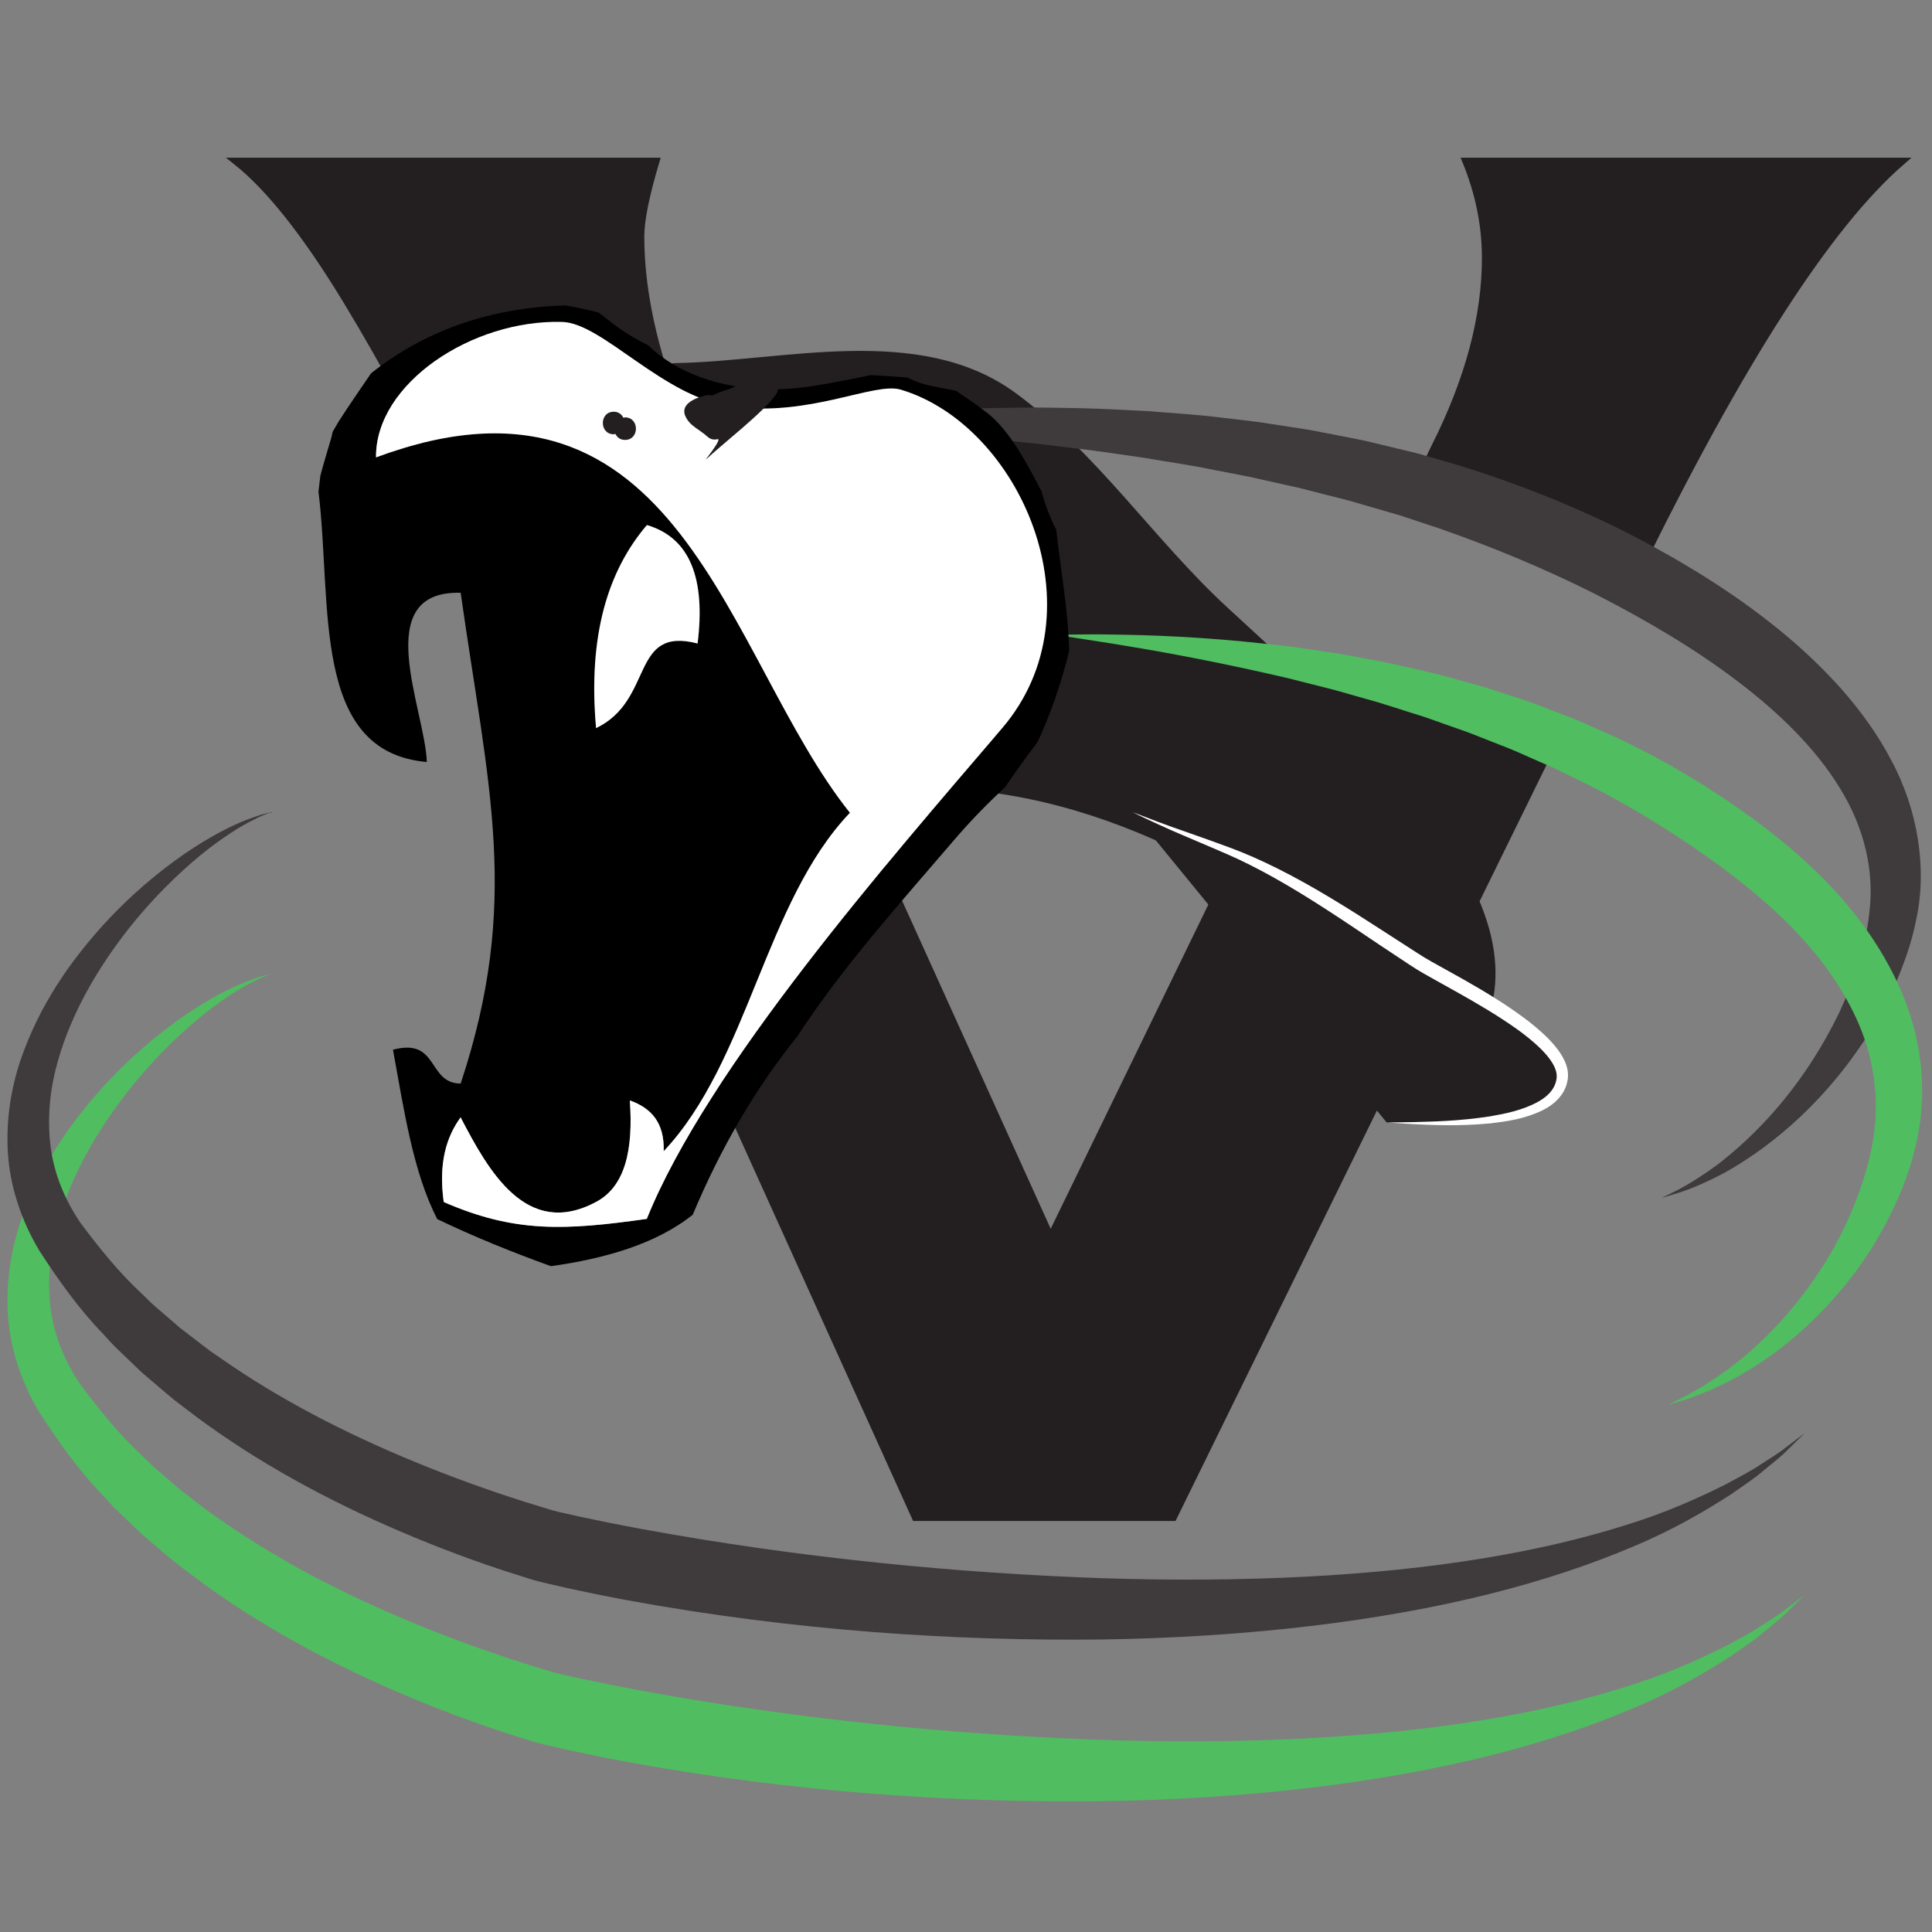
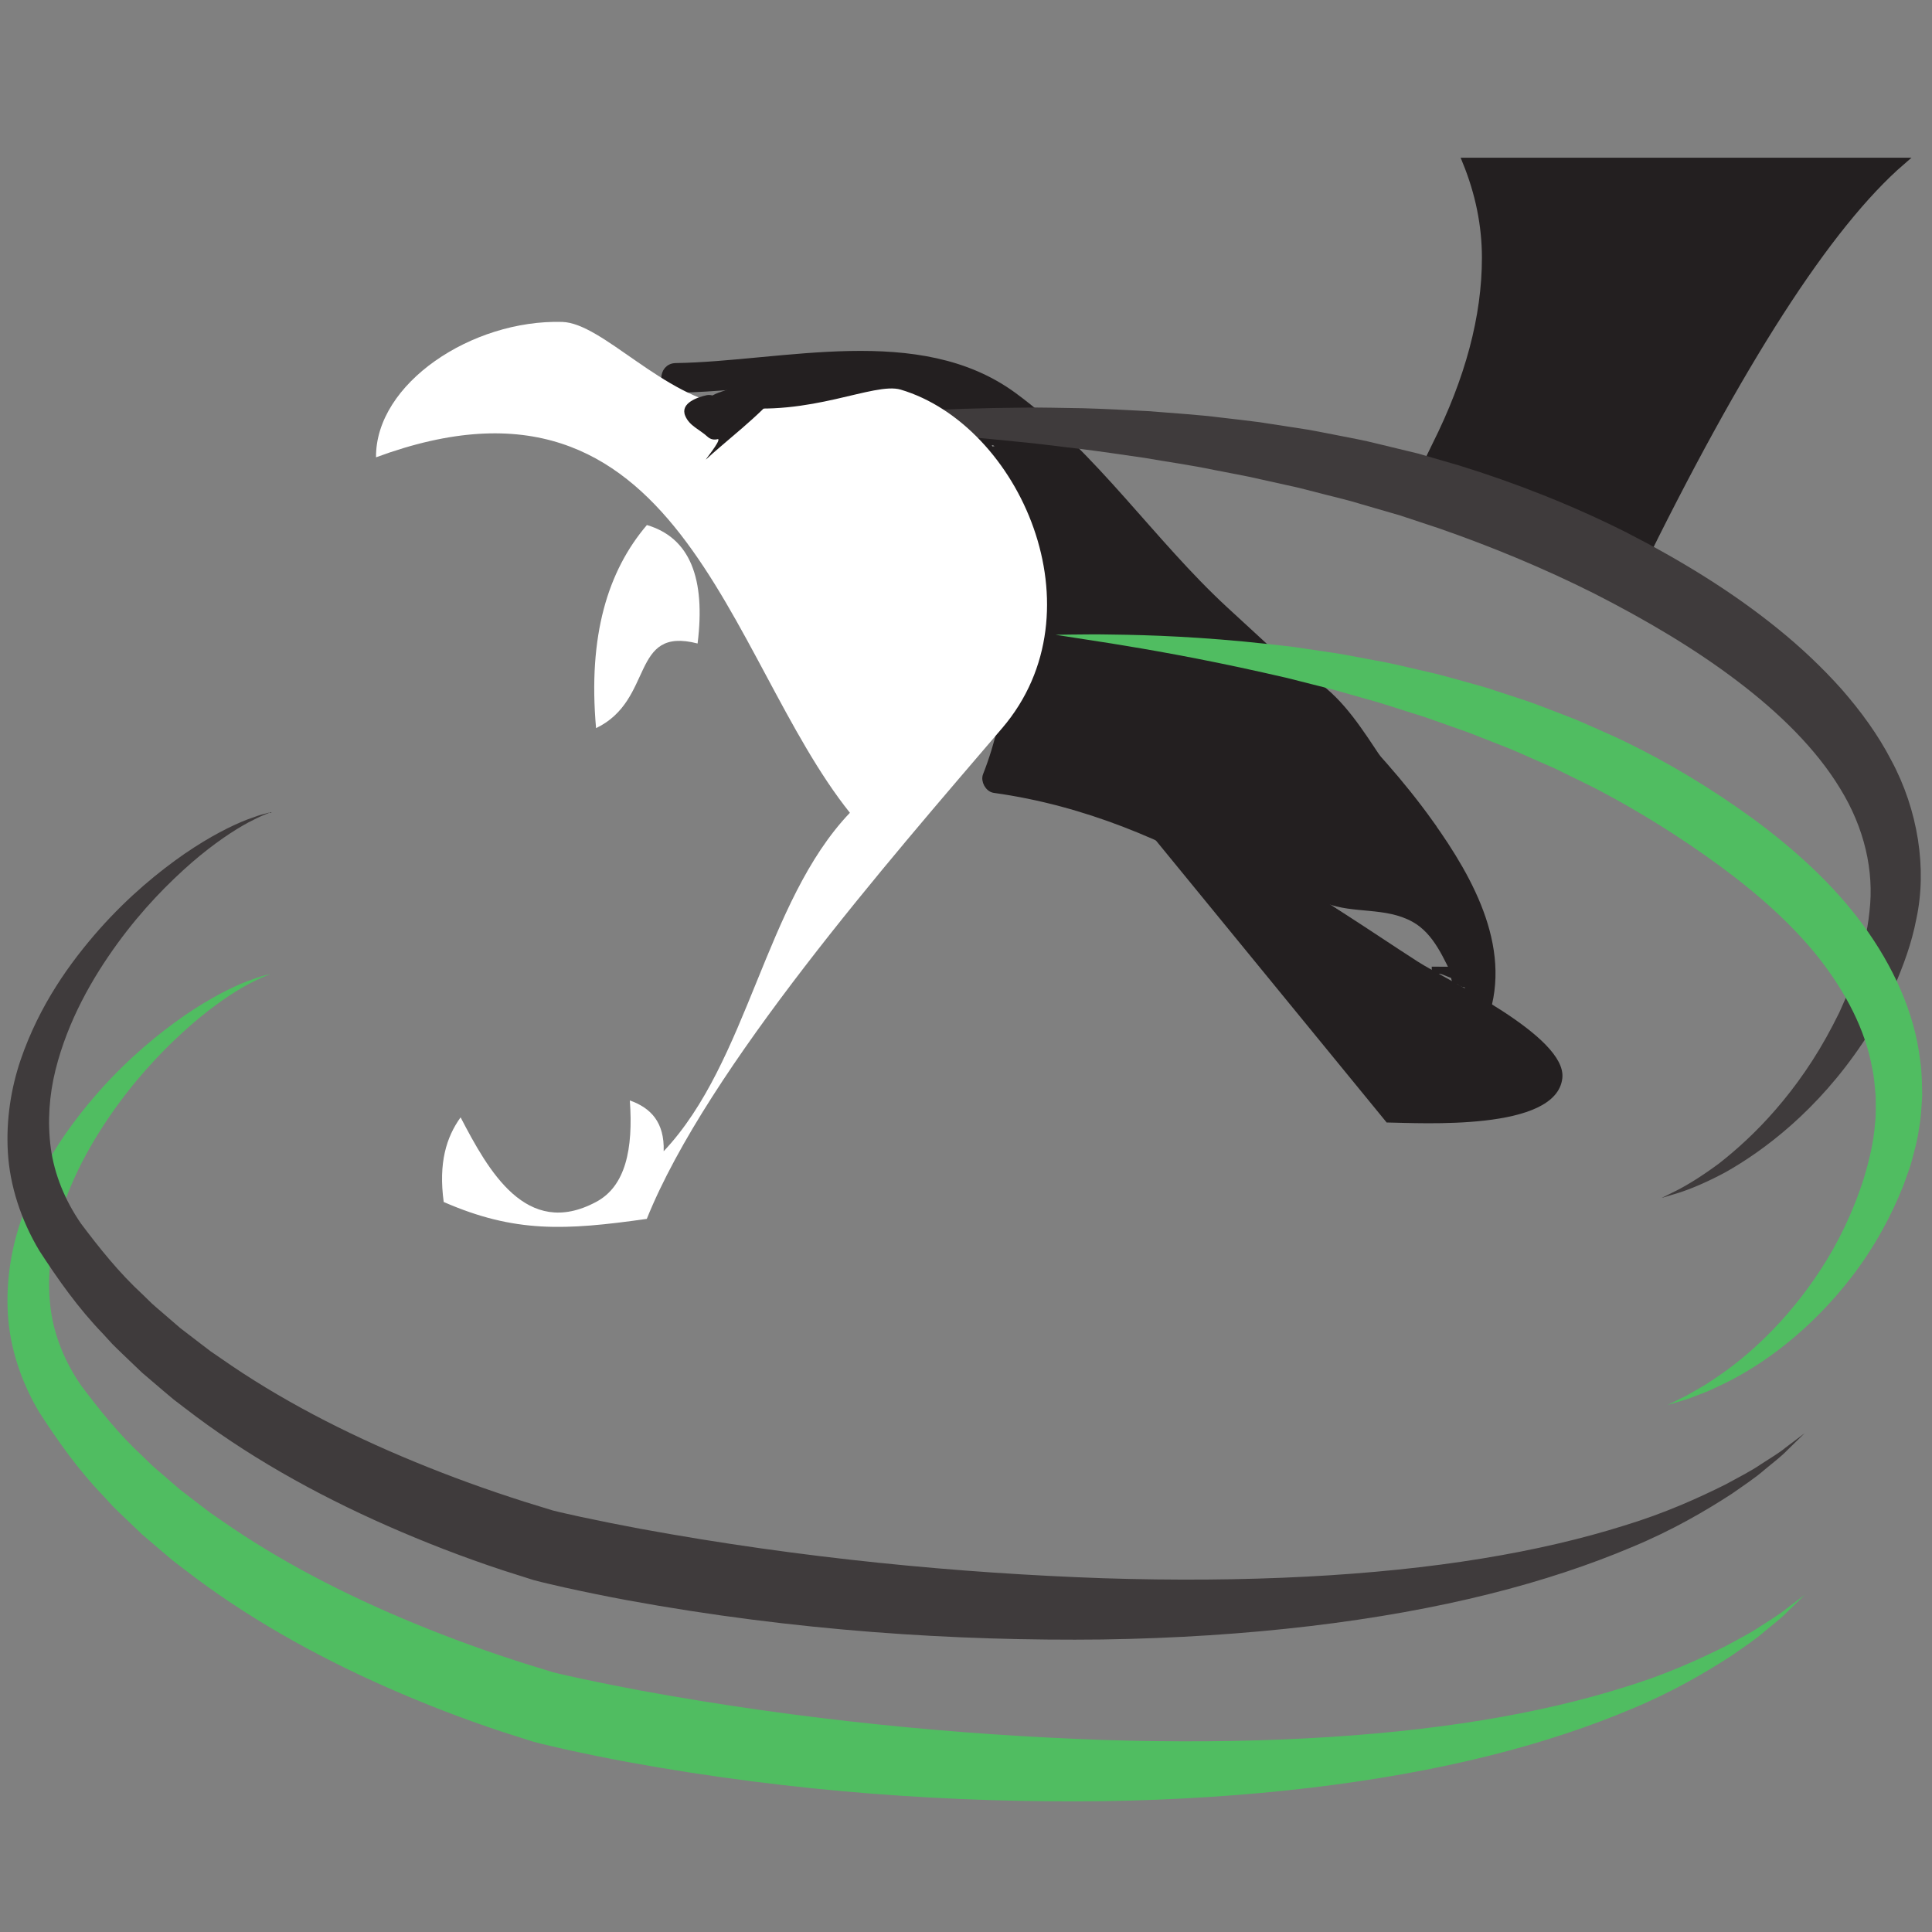
<svg xmlns="http://www.w3.org/2000/svg" id="Layer_1" data-name="Layer 1" viewBox="0 0 270 270">
  <rect x="0" y="0" width="270" height="270" fill="#808080" stroke="none" />
  <defs>
    <style>
      .cls-1 {
        fill: #50bd61;
      }

      .cls-2, .cls-3 {
        fill-rule: evenodd;
      }

      .cls-2, .cls-4 {
        fill: #fff;
      }

      .cls-5, .cls-6 {
        fill: #231f20;
      }

      .cls-7 {
        fill: #3f3b3c;
      }

      .cls-6 {
        stroke: #231f20;
      }
    </style>
  </defs>
  <path class="cls-5" d="M206.7,129.13c-1.02-1.26-2.22-2.35-3.32-3.54-1.6-1.73-2.56-4.26-3.55-6.36-2.14-4.52-4-9.13-6.78-13.31-2.52-3.78-5.22-8.14-9.05-10.73-1.66-1.13-3.54-1.77-5.42-2.42-2.66-.91-4.84-2.18-7.05-3.91-3.59-2.82-6.7-6.25-9.7-9.67-4.93-5.6-9.64-11.59-15.74-15.92-1.43-1.6-2.88-3.19-4.6-4.33-.17-.34-.44-.64-.83-.82-.78-.37-1.59-.7-2.4-1.01-1.13-.53-2.31-.97-3.62-1.34-6.47-1.86-13.09-4.73-19.97-3.96-.91.1-1.55.64-1.86,1.3-2.04-.24-4.1-.31-6.18-.1-2.68.28-2.71,4.5,0,4.22,6.26-.66,12.28,1.48,18.33,2.74.16.03.32.04.47.04,4.42,4.91,6.29,11.49,8,17.8,1.21,4.44,2.69,8.85,3.97,13.29.53,3.27,1.32,6.52,2.29,9.68.39,2.4.73,5.36,2.51,7.11.06.14.11.29.17.43.43,1.07,1.58,1.56,2.56,1.43,1.99.91,4.22,1.18,6.51,1.47,1.85.23,3.62.66,5.35,1.23.09.64.45,1.24,1.02,1.56,2.67,1.48,5.35,2.64,8.34,3,1.06.67,2.1,1.37,3.13,2.09,1.26,1.32,2.67,2.47,4.58,3.33,0,0,.02.01.03.02,0,0,0,0,0,0,.17.07.33.15.5.22,1.33.54,2.22-.31,2.45-1.39.74.82,1.49,1.64,2.24,2.46.71.77,1.55.82,2.23.48,1.26.77,2.57,1.46,3.97,2,3.94,1.52,8.32.5,12.13,2.61,3.01,1.67,4.39,5.22,5.85,8.14.77,1.55,2.79,1.18,3.64,0,1.85-2.56,1.76-5.37-.23-7.83ZM138.24,62.57c-.11-.1-.22-.19-.33-.29.28-.02.57-.05.86-.08.07.05.14.11.22.16-.26.03-.51.1-.75.21Z" />
  <g>
-     <path class="cls-6" d="M214.59,99.9c-.56-.12-1.11-.24-1.67-.37-3.82-.89-7.54-2.12-11.29-3.28-3.46-1.07-6.58-1.57-10.13-2.02-.9-.11-1.78-.29-2.57-.62-1.09-.19-2.18-.39-3.26-.61l-38.85,79.9-50.46-111.42c-4.55-10.54-6.82-20-6.82-28.4,0-2.31.71-5.83,2.12-10.54h-58.65c4.65,3.69,9.8,10.2,15.46,19.53,5.66,9.34,11.21,19.75,16.67,31.23l62.79,138.76h36.04l54.06-110.17c-1.12-.74-2.27-1.4-3.45-1.99Z" />
    <path class="cls-6" d="M204.87,22.54c1.82,4.46,2.73,8.95,2.73,13.49,0,8.22-2.33,16.96-6.97,26.22l-3.88,7.97c2.6,1.49,5.37,1.99,8.18,2.94,2.41.82,4.7,1.96,6.92,3.2.34.19.68.38,1.01.57.47.09.95.17,1.43.24,4.69.74,10.44,1.79,12.88,6.11l1.49-3.04c14.45-29.56,26.82-48.79,37.13-57.7h-60.92Z" />
  </g>
  <path class="cls-1" d="M252.26,222.84s-.85.83-2.47,2.41c-.78.83-1.9,1.68-3.18,2.74-1.26,1.11-2.86,2.16-4.63,3.4-3.63,2.35-8.24,5.07-13.95,7.43-5.69,2.41-12.38,4.67-19.92,6.55-15.09,3.78-33.56,6.04-54.04,6.35-20.49.24-43.03-1.2-66.38-5.48-2.93-.54-5.8-1.13-8.71-1.77-1.48-.35-2.97-.66-4.43-1.06-1.44-.46-2.88-.92-4.31-1.37-5.54-1.83-10.9-3.91-16.08-6.19-10.35-4.56-19.97-10.01-28.31-16.46l-1.56-1.19-1.5-1.26c-.99-.85-1.98-1.69-2.95-2.52-.93-.89-1.86-1.78-2.78-2.66-.45-.45-.92-.87-1.36-1.33-.43-.47-.86-.93-1.28-1.4-3.5-3.62-6.34-7.66-8.92-11.64-2.58-4.31-4.13-9.12-4.4-13.75-.27-4.64.47-9.02,1.77-12.88,2.65-7.75,6.93-13.66,11.04-18.32,4.15-4.66,8.31-8.04,11.88-10.52,3.59-2.46,6.62-3.96,8.74-4.78,1.07-.4,1.88-.68,2.45-.81.56-.15.85-.22.85-.22,0,0-.27.11-.81.33-.54.2-1.31.58-2.31,1.1-1.97,1.06-4.75,2.87-7.95,5.64-3.18,2.78-6.85,6.47-10.35,11.28-3.47,4.78-6.92,10.73-8.66,17.7-.86,3.47-1.14,7.19-.65,10.88.5,3.69,1.97,7.29,4.22,10.56,2.56,3.4,5.3,6.86,8.67,9.96l1.23,1.2c.42.4.87.76,1.31,1.14.88.76,1.76,1.52,2.65,2.29.94.72,1.88,1.44,2.83,2.17l1.43,1.09,1.5,1.03c7.96,5.57,17.14,10.35,27.04,14.42,4.95,2.04,10.09,3.91,15.38,5.59,1.28.39,2.57.79,3.86,1.19,1.3.34,2.64.6,3.97.91,2.73.58,5.55,1.15,8.36,1.67,22.62,4.15,44.63,6.2,64.6,6.9,19.99.64,38.04-.31,52.94-2.75,7.45-1.21,14.1-2.79,19.83-4.59,5.75-1.74,10.47-3.89,14.26-5.78,1.86-1.02,3.55-1.87,4.9-2.8,1.37-.89,2.58-1.6,3.44-2.32,1.8-1.36,2.74-2.07,2.74-2.07Z" />
  <path class="cls-7" d="M252.26,200.24s-.85.83-2.47,2.41c-.78.83-1.9,1.68-3.18,2.74-1.26,1.11-2.86,2.16-4.63,3.4-3.63,2.35-8.24,5.07-13.95,7.43-5.69,2.41-12.38,4.67-19.92,6.55-15.09,3.78-33.56,6.04-54.04,6.35-20.49.24-43.03-1.2-66.38-5.48-2.93-.54-5.8-1.13-8.71-1.77-1.48-.35-2.97-.66-4.43-1.06-1.44-.46-2.88-.92-4.31-1.37-5.54-1.83-10.9-3.91-16.08-6.19-10.35-4.56-19.97-10.01-28.31-16.46l-1.56-1.19-1.5-1.26c-.99-.85-1.98-1.69-2.95-2.52-.93-.89-1.86-1.78-2.78-2.66-.45-.45-.92-.87-1.36-1.33-.43-.47-.86-.93-1.28-1.4-3.5-3.62-6.34-7.66-8.92-11.64-2.58-4.31-4.13-9.12-4.4-13.75-.27-4.64.47-9.02,1.77-12.88,2.65-7.75,6.93-13.66,11.04-18.32,4.15-4.66,8.31-8.04,11.88-10.52,3.59-2.46,6.62-3.96,8.74-4.78,1.07-.4,1.88-.68,2.45-.81.56-.15.85-.22.85-.22,0,0-.27.11-.81.33-.54.2-1.31.58-2.31,1.1-1.97,1.06-4.75,2.87-7.95,5.64-3.18,2.78-6.85,6.47-10.35,11.28-3.47,4.78-6.92,10.73-8.66,17.7-.86,3.47-1.14,7.19-.65,10.88.5,3.69,1.97,7.29,4.22,10.56,2.56,3.4,5.3,6.86,8.67,9.96l1.23,1.2c.42.4.87.76,1.31,1.14.88.76,1.76,1.52,2.65,2.29.94.72,1.88,1.44,2.83,2.17l1.43,1.09,1.5,1.03c7.96,5.57,17.14,10.35,27.04,14.42,4.95,2.04,10.09,3.91,15.38,5.59,1.28.39,2.57.79,3.86,1.19,1.3.34,2.64.6,3.97.91,2.73.58,5.55,1.15,8.36,1.67,22.62,4.15,44.63,6.2,64.6,6.9,19.99.64,38.04-.31,52.94-2.75,7.45-1.21,14.1-2.79,19.83-4.59,5.75-1.74,10.47-3.89,14.26-5.78,1.86-1.02,3.55-1.87,4.9-2.8,1.37-.89,2.58-1.6,3.44-2.32,1.8-1.36,2.74-2.07,2.74-2.07Z" />
  <path class="cls-6" d="M199.86,115.08c-8.03-11.24-18.63-20.54-28.72-29.86-10.26-9.48-18.23-21.62-29.5-29.89-13.23-9.72-32.16-4.32-47.2-4.09-2.03.03-2.03,3.18,0,3.15,10.99-.17,23.03-2.76,33.98-.77,12.65,13.88,16.26,37.48,9.43,54.75-.29.73.31,1.83,1.1,1.94,25.5,3.55,45.36,19.47,65.85,33.74.92.64,1.96-.08,2.32-.94,4.05-9.94-1.55-20.02-7.27-28.03ZM133.58,54.95c2.23.77,4.4,1.75,6.48,3.09,10.49,6.76,17.53,18.77,26.59,27.29,8.44,7.94,17.07,15.64,24.8,24.3,6.96,7.81,16.28,19.37,13.34,30.54-19.69-13.81-39.01-28.7-63.3-32.63,5.88-16.7,2.76-38.19-7.91-52.6Z" />
  <path class="cls-6" d="M200.09,135.59c1.74,0,3.5.06,5.24-.04-.63.52-1.14,1.44-1.93,1.53-.27-.94-.15-1.84-.18-2.81-.23,1.24,1.17,1.56.81,2.9" />
  <path class="cls-7" d="M107.21,59.23s.84-.09,2.44-.27c1.6-.16,3.97-.46,7.02-.71,6.11-.56,14.97-1.19,25.99-1.28,2.75-.06,5.64.05,8.65.08,3.01.08,6.14.25,9.39.42,3.24.28,6.61.46,10.06.9,1.73.21,3.48.39,5.25.63,1.77.27,3.57.55,5.38.83,1.82.25,3.65.65,5.5,1,1.85.37,3.73.7,5.61,1.18,1.88.46,3.78.92,5.7,1.38,1.9.55,3.82,1.11,5.75,1.67,7.71,2.39,15.55,5.44,23.25,9.3,7.62,3.9,14.85,8.31,21.27,13.52,3.21,2.59,6.2,5.42,8.9,8.44,2.67,3.06,5.07,6.33,6.91,9.88,3.8,7.02,5.04,15.27,3.53,22.23-.66,3.47-1.85,6.58-3.09,9.48-.71,1.41-1.32,2.83-2.11,4.11-.37.65-.74,1.29-1.11,1.92-.4.61-.8,1.21-1.19,1.81-6.35,9.49-13.83,15.07-19.22,18.1-2.75,1.47-4.98,2.37-6.53,2.86-1.55.46-2.36.71-2.36.71,0,0,.76-.38,2.2-1.09,1.42-.73,3.45-1.96,5.86-3.75,2.37-1.86,5.12-4.31,7.89-7.51,2.77-3.19,5.58-7.13,7.99-11.79.3-.58.6-1.17.9-1.77.27-.61.54-1.23.82-1.85.59-1.23.99-2.56,1.51-3.87.84-2.67,1.61-5.48,1.89-8.38.68-5.71-.71-11.72-4.11-17.23-3.36-5.53-8.48-10.55-14.41-15.04-5.94-4.51-12.73-8.51-19.94-12.19-7.2-3.61-14.5-6.61-21.72-9.12-1.82-.6-3.61-1.2-5.4-1.79-1.81-.53-3.6-1.05-5.37-1.56-1.76-.55-3.55-.96-5.3-1.41-1.76-.44-3.48-.93-5.22-1.28-1.73-.38-3.44-.77-5.13-1.14-1.69-.35-3.38-.65-5.03-.98-3.3-.69-6.55-1.13-9.68-1.68-3.14-.45-6.18-.91-9.11-1.27-2.94-.33-5.75-.73-8.45-.97-10.8-1.11-19.62-1.7-25.73-2.04-6.11-.34-9.49-.53-9.49-.53Z" />
  <path class="cls-1" d="M147.52,88.71s.71,0,2.05-.03c1.35,0,3.34-.06,5.9,0,5.12.06,12.55.31,21.71,1.32,1.15.13,2.32.27,3.52.4,1.19.17,2.42.35,3.66.54,1.24.19,2.52.36,3.81.6,1.29.24,2.6.49,3.94.74,2.69.46,5.41,1.18,8.25,1.81,1.41.34,2.83.76,4.28,1.15,1.44.41,2.92.78,4.37,1.29,1.47.48,2.95.97,4.45,1.46,1.49.52,2.98,1.12,4.49,1.69.76.29,1.52.58,2.28.88.75.33,1.5.66,2.26.99,1.51.68,3.05,1.33,4.57,2.07,6.08,2.95,12.13,6.57,17.96,10.82,5.76,4.24,11.19,9.15,15.36,14.84,4.15,5.68,7.19,12.21,7.96,18.89.27,1.65.25,3.31.29,4.93-.1,1.62-.16,3.22-.47,4.76-.2,1.56-.64,3.03-1.02,4.49-.18.73-.47,1.4-.7,2.09-.24.68-.47,1.36-.76,2.01-2.17,5.25-4.98,9.71-7.99,13.36-6.03,7.34-12.53,11.57-17.19,13.77-.59.27-1.14.53-1.66.77-.52.23-1.03.41-1.49.59-.93.36-1.71.66-2.36.83-1.29.38-1.97.59-1.97.59,0,0,.63-.31,1.84-.91.61-.27,1.33-.69,2.17-1.18.42-.25.88-.49,1.36-.79.47-.31.96-.64,1.49-.99,4.17-2.79,9.75-7.67,14.56-15.06,2.41-3.68,4.54-8.02,6.06-12.85.73-2.44,1.34-4.94,1.53-7.5.17-1.28.1-2.59.1-3.9-.14-1.31-.19-2.64-.5-3.95-.95-5.3-3.66-10.5-7.38-15.27-3.78-4.79-8.58-9.03-14.02-13.03-5.42-3.95-11-7.44-16.63-10.41-1.41-.75-2.84-1.41-4.24-2.11-.7-.35-1.4-.69-2.1-1.03-.71-.31-1.42-.62-2.12-.93-1.41-.61-2.79-1.26-4.19-1.83-1.4-.55-2.79-1.1-4.17-1.64-1.36-.57-2.75-1.03-4.11-1.51-1.36-.47-2.69-.98-4.03-1.41-2.69-.82-5.27-1.73-7.83-2.41-1.27-.36-2.53-.72-3.76-1.07-1.23-.35-2.46-.63-3.65-.94-1.2-.3-2.37-.6-3.51-.89-1.15-.26-2.28-.52-3.39-.77-8.84-1.98-16.11-3.24-21.15-4.05-5.05-.79-7.85-1.22-7.85-1.22Z" />
  <g>
-     <path class="cls-3" d="M145.54,68.64c-2.12-4.08-4.51-8.54-7.56-10.92-1.43-1.12-2.9-2.11-4.37-3.1-1.22-.24-2.44-.47-3.65-.73-1.12-.24-2.17-.63-3.16-1.13-1.66-.14-3.36-.25-5.12-.34-1.04.22-2.07.44-3.12.64-3.31.62-6.73,1.31-10.1,1.35-6.34.09-13.24-1.66-17.9-6.17-1.8-.88-3.51-1.94-5.07-3.14-.6-.47-1.2-.94-1.8-1.4-1.53-.42-3.09-.75-4.65-1.01-11.25.29-20.31,4-27.19,9.49-1.51,2.23-3.06,4.44-4.51,6.71-.3.47-.56.98-.85,1.46-.08.29-.12.58-.2.86-.51,1.75-1.05,3.5-1.52,5.27-.09.74-.18,1.49-.26,2.23,1.93,15.71-1.09,36.37,15.14,37.78-.24-7.3-8.08-23.98,4.73-23.65,3.85,27.25,8.44,43.12,0,68.59-4.7-.03-3.01-6.45-9.46-4.73,1.54,8.41,2.8,17.11,6.19,23.67,5.17,2.49,10.48,4.62,15.85,6.57.03,0,.07,0,.1,0,7.3-1.03,14.54-3.02,19.75-7.18,3.9-9.3,8.73-17.62,14.65-24.97,6.36-9.77,14.62-18.91,22.03-27.57,2.24-2.62,4.58-4.98,6.97-7.22,1.46-2.13,2.96-4.23,4.54-6.29,1.81-3.9,3.28-8.14,4.42-12.72-.14-5.73-1.19-11.3-1.8-16.93-.85-1.67-1.55-3.46-2.07-5.42ZM140.06,101.75c-15.82,18.51-41.18,47.47-49.67,68.59-11.43,1.62-18.44,1.98-28.38-2.36-.75-5.49.38-9.08,2.36-11.83,3.86,7.41,9.17,17.03,18.92,11.83,4.13-2.18,5.22-7.39,4.73-14.19,2.91,1.03,4.86,3.03,4.73,7.1,11.86-12.58,14.1-34.78,26.02-47.3-17.34-21.69-23.65-65.42-66.22-49.67-.09-10.33,13.43-19.28,26.02-18.92,5.66.16,14.11,10.54,23.65,11.83,11,1.48,19.92-3.47,23.65-2.37,16.61,4.94,28.21,30.9,14.19,47.3ZM90.39,73.37c6.09,1.79,8.22,7.55,7.1,16.56-9.48-2.45-6,7.9-14.19,11.83-1.15-12.97,1.66-21.99,7.1-28.38Z" />
    <path class="cls-2" d="M90.39,73.37c6.09,1.79,8.22,7.55,7.1,16.56-9.48-2.45-6,7.9-14.19,11.83-1.15-12.97,1.66-21.99,7.1-28.38Z" />
    <path class="cls-2" d="M118.77,113.58c-17.34-21.69-23.65-65.42-66.22-49.67-.09-10.33,13.43-19.28,26.02-18.92,5.66.16,14.11,10.54,23.65,11.83,11,1.48,19.92-3.47,23.65-2.37,16.61,4.94,28.21,30.9,14.19,47.3-15.82,18.51-41.18,47.47-49.67,68.59-11.43,1.62-18.44,1.98-28.38-2.36-.75-5.49.38-9.08,2.36-11.83,3.86,7.41,9.17,17.03,18.92,11.83,4.13-2.18,5.22-7.39,4.73-14.19,2.91,1.03,4.86,3.03,4.73,7.1,11.86-12.58,14.1-34.78,26.02-47.3Z" />
  </g>
  <path class="cls-5" d="M105.7,53.59c-.17.25-.4.44-.6.66-.42-.6-1.18-.94-1.99-.44-1.08.66-2.45.84-3.55,1.46-.24-.07-.5-.1-.8-.04-1.19.26-3.75,1.07-3,2.88.59,1.42,2.02,1.91,3.09,2.9.47.44,1.01.49,1.49.35.5.16-2.1,3.26-1.63,2.81,2.16-2.05,7.94-6.51,9.71-8.99,1.18-1.66-1.55-3.23-2.72-1.59Z" />
-   <path class="cls-5" d="M87.35,58.33c-.09,0-.16.04-.24.05-.23-.47-.66-.84-1.34-.84-2.03,0-2.03,3.15,0,3.15.09,0,.16-.04.24-.05.22.47.66.84,1.34.84,2.03,0,2.03-3.15,0-3.15Z" />
  <g>
    <path class="cls-5" d="M158.31,113.51c7.86,3.49,12.62,4.75,18.55,7.75,7.47,3.78,14.19,8.57,21.28,13.13,4.05,2.61,20.84,10.42,20.2,16.28-.82,7.47-19.78,6.26-24.55,6.2" />
-     <path class="cls-4" d="M193.78,156.88s1.39-.02,3.89-.07c2.49-.07,6.13-.12,10.51-.79,2.16-.37,4.59-.85,6.76-2.04,1.07-.59,2.03-1.43,2.41-2.51.11-.26.15-.55.2-.84.02-.27,0-.53-.06-.81-.13-.56-.43-1.13-.81-1.67-.77-1.1-1.85-2.1-3.01-3.05-1.16-.95-2.44-1.83-3.77-2.7-2.66-1.73-5.55-3.35-8.53-5-1.48-.83-3-1.64-4.41-2.59-1.39-.92-2.75-1.83-4.1-2.72-2.67-1.79-5.23-3.53-7.71-5.12-4.94-3.2-9.54-5.81-13.62-7.58-4.08-1.78-7.45-3.14-9.72-4.21-2.28-1.04-3.51-1.67-3.51-1.67,0,0,1.3.49,3.63,1.38,2.34.89,5.77,2.01,9.98,3.58,4.23,1.56,9.05,4,14.13,7.07,2.55,1.53,5.17,3.21,7.87,4.96,1.35.87,2.72,1.76,4.12,2.66,1.35.9,2.82,1.66,4.31,2.5,2.99,1.65,5.91,3.32,8.61,5.15,1.35.92,2.66,1.86,3.87,2.9,1.21,1.04,2.35,2.14,3.25,3.49.44.68.82,1.43.99,2.29.08.43.09.88.04,1.32-.08.41-.16.82-.33,1.2-.64,1.56-1.97,2.54-3.19,3.15-2.53,1.23-5.03,1.56-7.27,1.83-4.51.43-8.14.23-10.64.12-2.49-.15-3.88-.24-3.88-.24Z" />
+     <path class="cls-4" d="M193.78,156.88s1.39-.02,3.89-.07Z" />
  </g>
</svg>